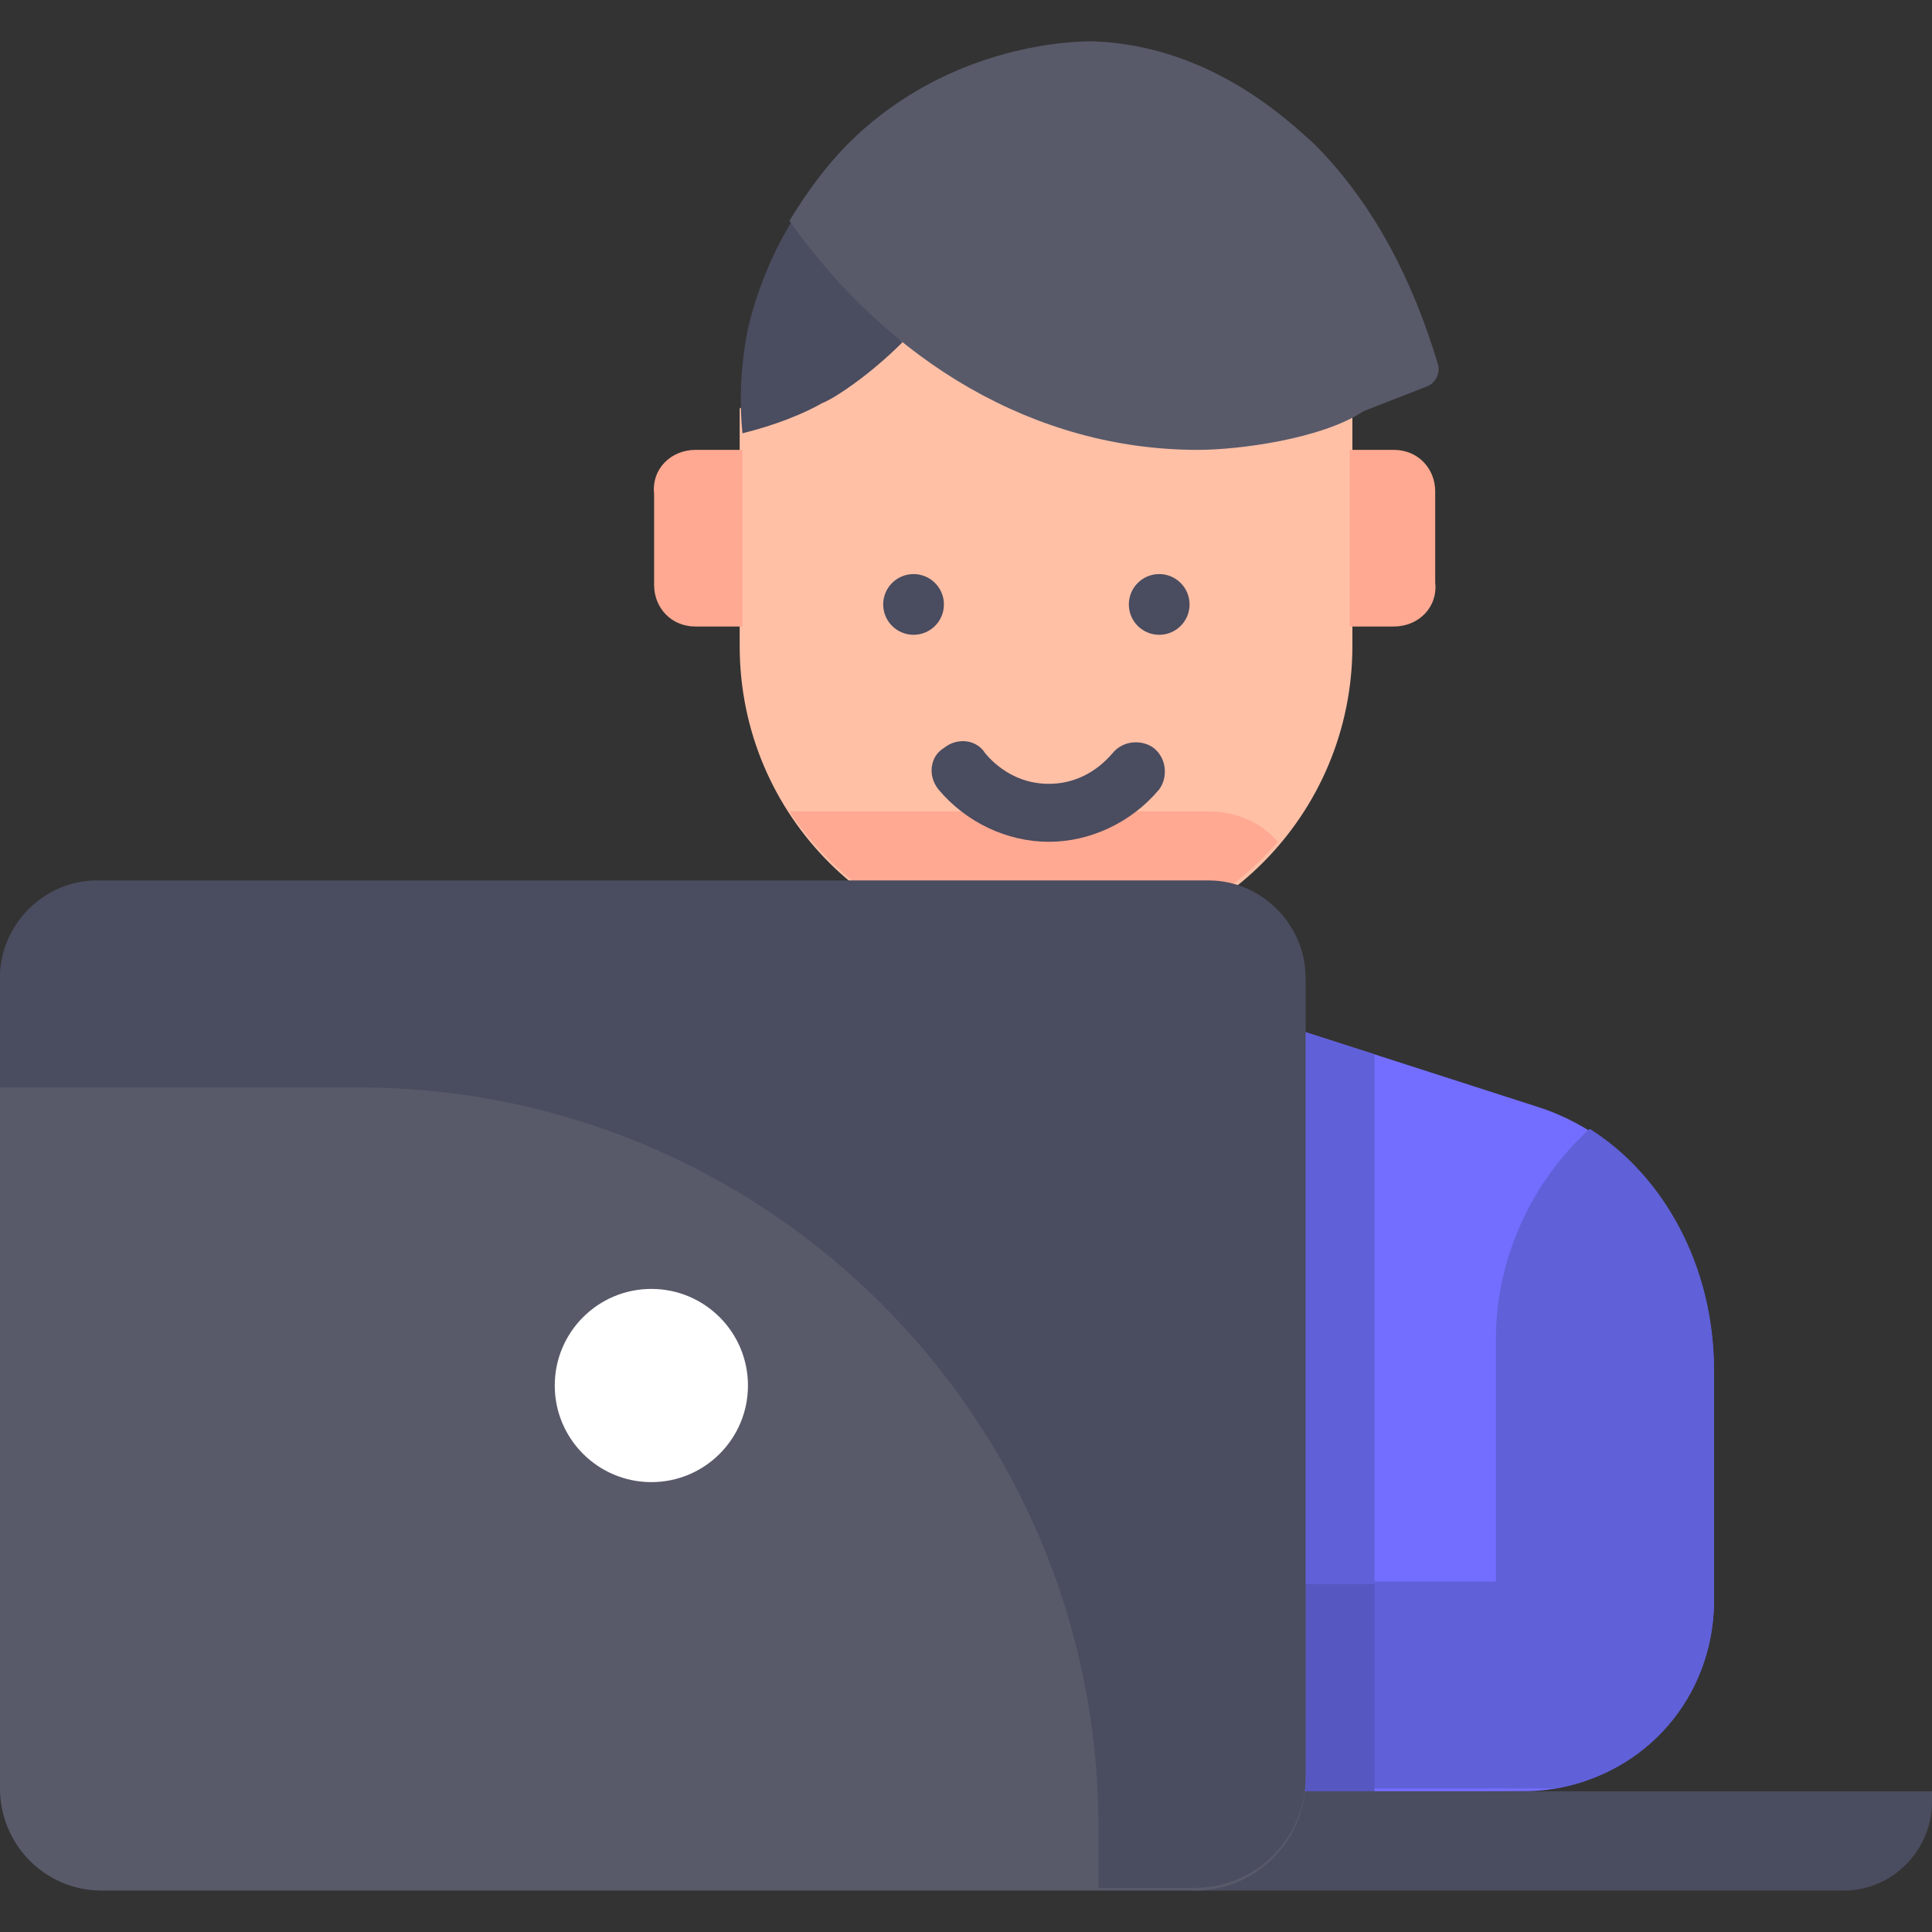
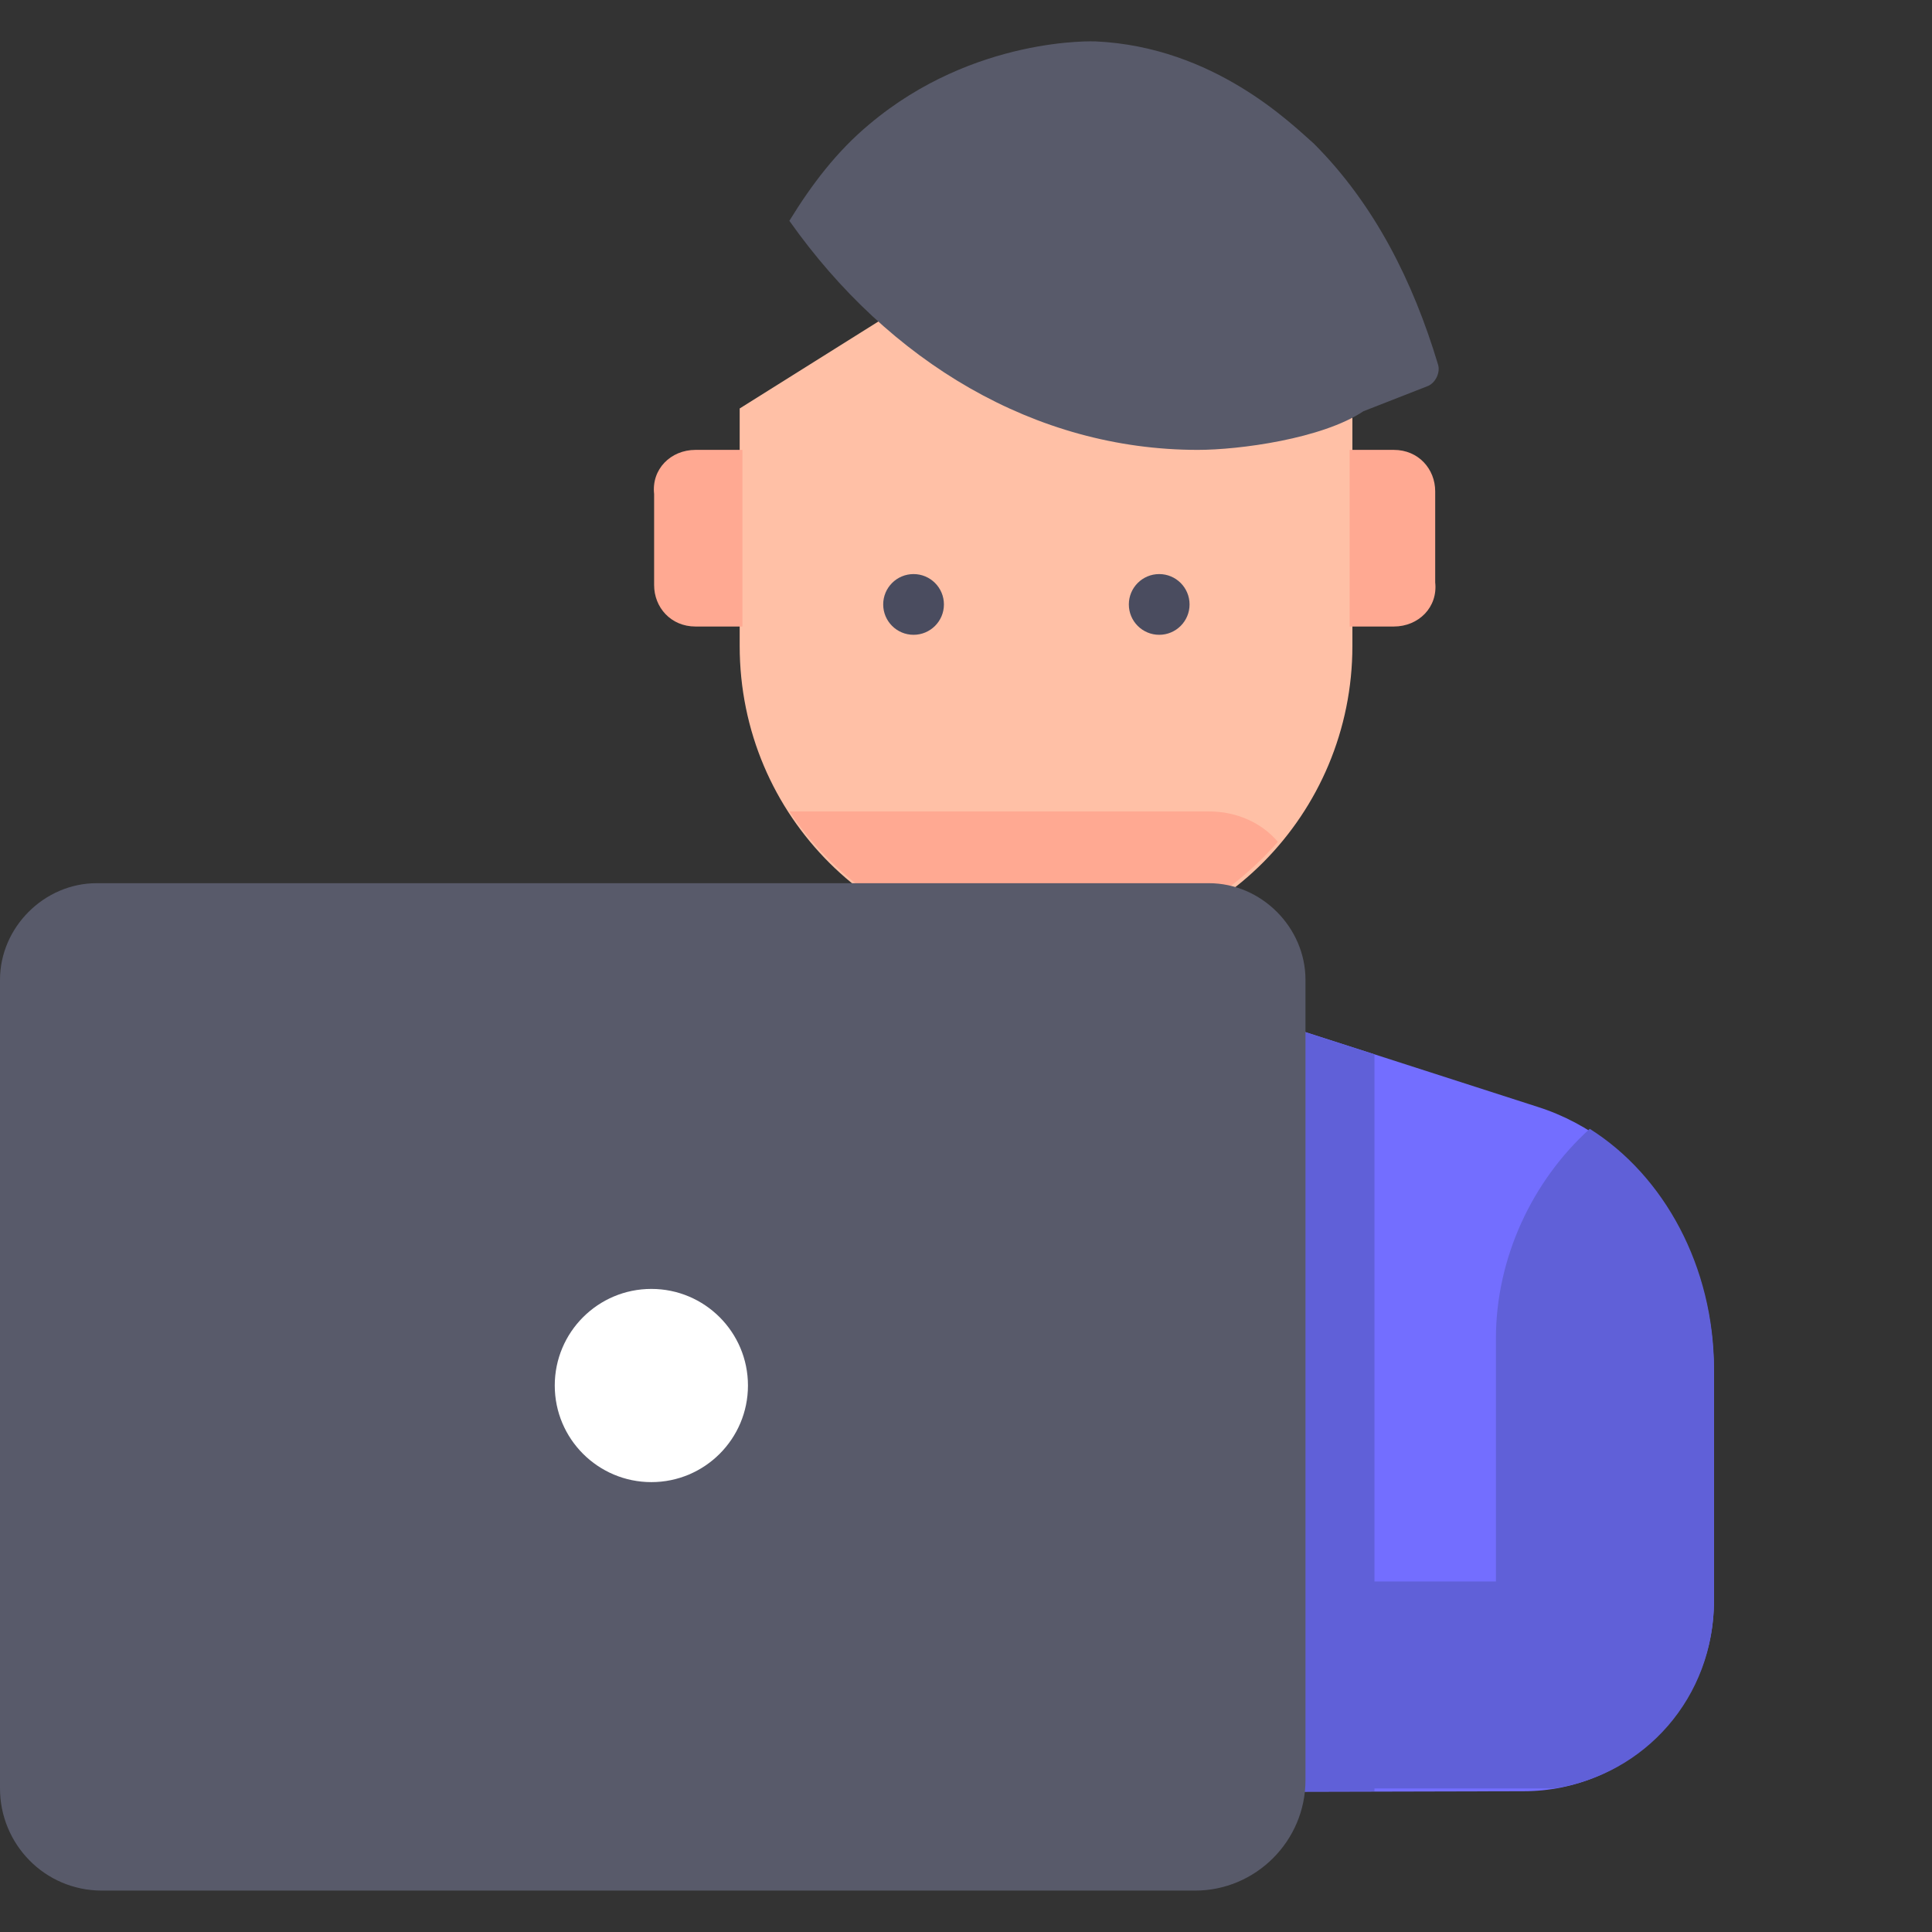
<svg xmlns="http://www.w3.org/2000/svg" version="1.1" id="Capa_1" x="0px" y="0px" viewBox="0 0 70 70" style="enable-background:new 0 0 70 70;" xml:space="preserve">
  <rect x="0" y="0" width="70" height="70" fill="#333333" stroke="none" />
  <style type="text/css">
	.st0{fill:#736EFF;}
	.st1{fill:#FFC0A6;}
	.st2{fill:#4A4C5F;}
	.st3{fill:#FFA992;}
	.st4{fill:#6060D8;}
	.st5{fill:#5757C1;}
	.st6{fill:#585A6A;}
	.st7{fill:#FFFFFF;}
</style>
  <g>
    <path class="st0" d="M55.2,64.9L13.9,65V49.6c0-4.4,2.6-8.3,6.4-9.6L38,34.4l17.7,5.7c3.8,1.2,6.4,5.1,6.4,9.6V58   C62.1,61.8,59,64.9,55.2,64.9z" />
    <path class="st1" d="M49,14.8v8.6c0,6.1-4.9,11.1-11.1,11.1l0,0c-6.1,0-11.1-4.9-11.1-11.1v-8.6l5.9-3.7L49,14.8z" />
    <g>
      <circle class="st2" cx="33.1" cy="21.9" r="1.1" />
      <circle class="st2" cx="42" cy="21.9" r="1.1" />
    </g>
    <path class="st3" d="M46.3,30.5c-0.6-0.7-1.5-1.1-2.5-1.1H28.6c2,3,5.4,5,9.2,5l0,0C41.2,34.4,44.2,32.9,46.3,30.5z" />
-     <path class="st2" d="M38,30.5c-1.5,0-3-0.7-4-1.9c-0.4-0.5-0.3-1.2,0.2-1.5c0.5-0.4,1.2-0.3,1.5,0.2c0.6,0.7,1.4,1.1,2.3,1.1   c0.9,0,1.7-0.4,2.3-1.1c0.4-0.5,1.1-0.5,1.5-0.2c0.5,0.4,0.5,1.1,0.2,1.5C41,29.8,39.5,30.5,38,30.5z" />
    <g>
      <path class="st4" d="M62.1,58v-8.4c0-3.7-1.8-7-4.5-8.7l0,0c-2.1,1.9-3.4,4.7-3.4,7.6v2.4v6.4h-6.9v7.5h9    C59.6,64.3,62.1,61.5,62.1,58z" />
      <path class="st4" d="M37.9,34.4l-17.3,5.5c11.9,2.3,21,12.5,21.7,25l7.5,0c0-0.2,0-0.3,0-0.5V38.2L37.9,34.4z" />
    </g>
-     <path class="st5" d="M49.8,64.5v-7.1h-2.5v7.5h2.5C49.8,64.7,49.8,64.6,49.8,64.5z" />
-     <path class="st2" d="M66.8,68.5H43.3l4-3.6H70v0.4C70,67,68.6,68.5,66.8,68.5z" />
    <path class="st6" d="M43.3,68.5H3.7c-2.1,0-3.7-1.7-3.7-3.7V35.5c0-1.9,1.6-3.5,3.5-3.5h40.3c1.9,0,3.5,1.6,3.5,3.5v29   C47.3,66.7,45.5,68.5,43.3,68.5z" />
-     <path class="st2" d="M43.8,31.9H3.5c-1.9,0-3.5,1.6-3.5,3.5v4h13c14.8,0,26.8,12,26.8,26.8v2.2h3.5c2.2,0,4-1.8,4-4v-29   C47.3,33.5,45.7,31.9,43.8,31.9z" />
    <circle class="st7" cx="23.6" cy="50.2" r="3.5" />
-     <path class="st2" d="M28.7,8c-0.5,0.8-1.2,2.2-1.6,3.9c-0.3,1.5-0.3,2.8-0.2,3.8c1.2-0.3,2.2-0.7,2.9-1.1c0.3-0.1,1.6-0.9,2.9-2.2   l0,0L28.7,8z" />
    <path class="st6" d="M51.7,14c0.3-0.1,0.5-0.5,0.4-0.8c-0.9-3-2.3-5.8-4.5-8c-0.8-0.7-3.6-3.5-7.9-3.7c0,0-4.4-0.2-8.2,3   c-1.2,1-2.1,2.2-2.9,3.5c3.6,5.1,8.9,8.3,14.8,8.3c1.5,0,4.5-0.4,6-1.4L51.7,14z" />
    <g>
      <path class="st3" d="M50.5,22.7h-1.6v-6.4h1.6c0.9,0,1.5,0.7,1.5,1.5v3.3C52.1,22,51.4,22.7,50.5,22.7z" />
      <path class="st3" d="M25.2,16.3h1.7v6.4h-1.7c-0.9,0-1.5-0.7-1.5-1.5v-3.3C23.6,17,24.3,16.3,25.2,16.3z" />
    </g>
  </g>
</svg>